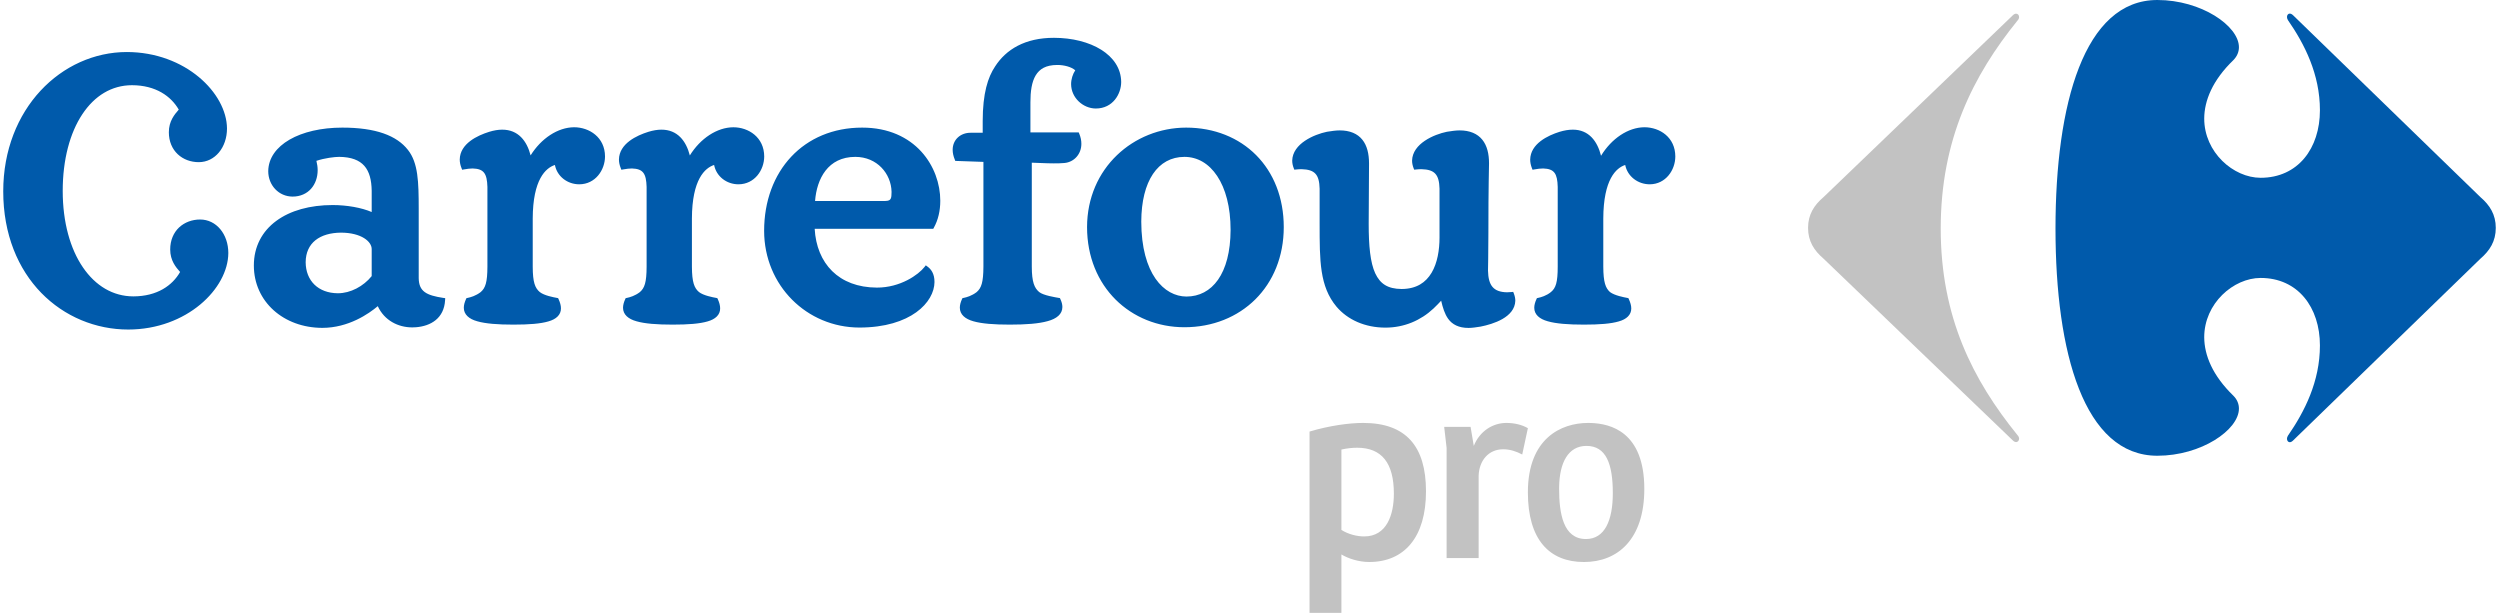
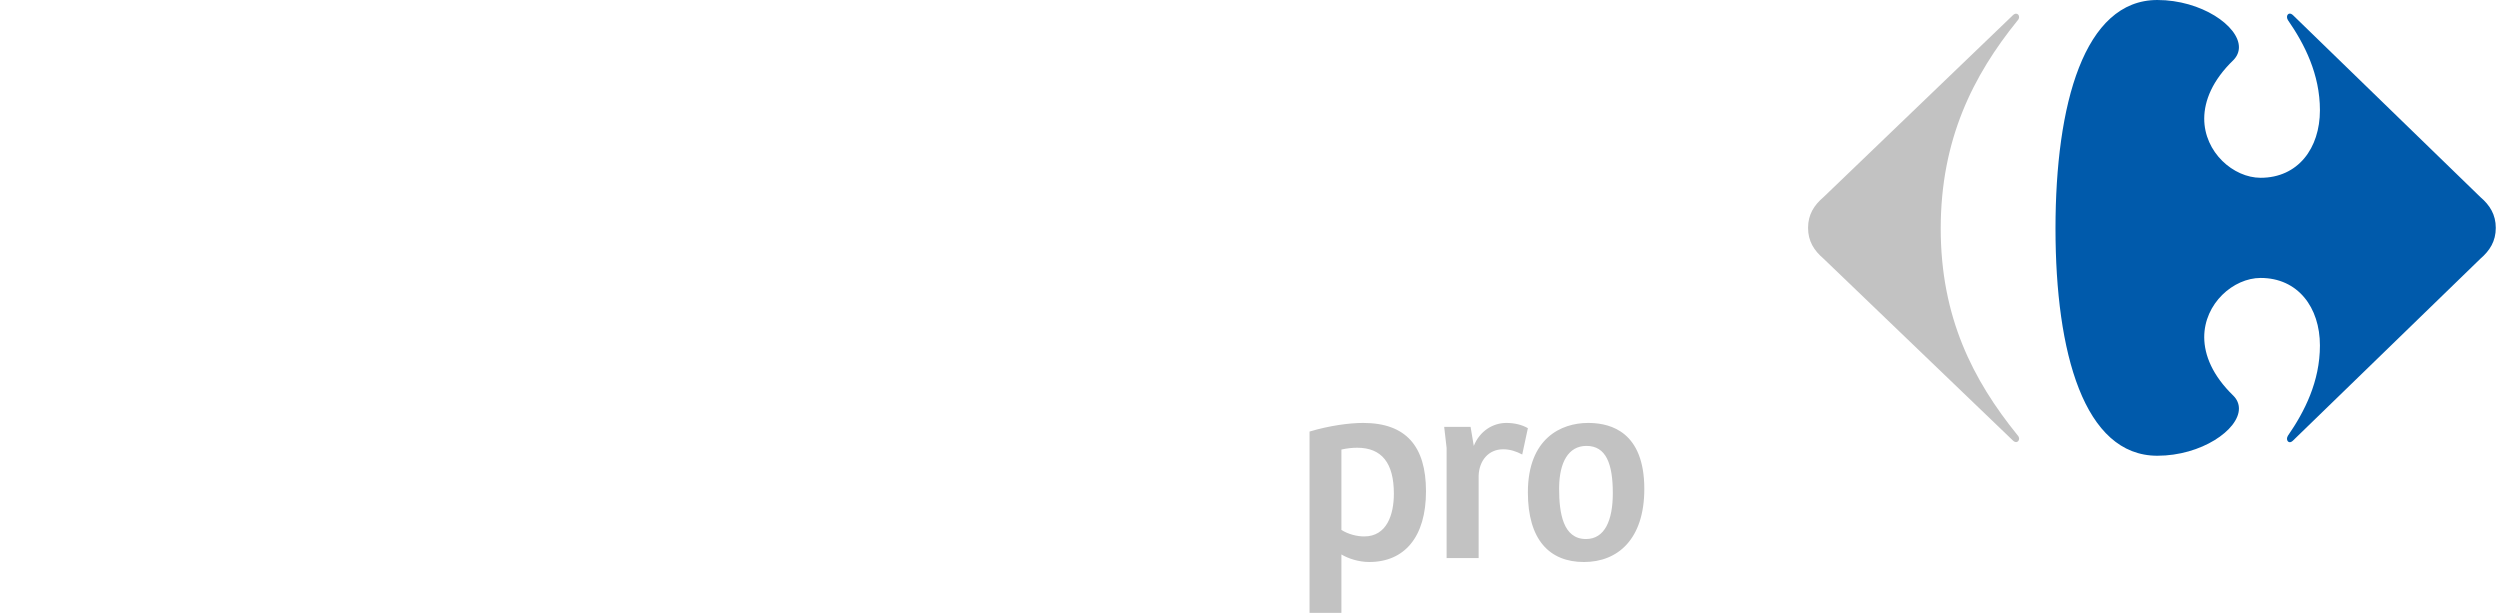
<svg xmlns="http://www.w3.org/2000/svg" width="244px" height="60px" viewBox="0 0 244 60" version="1.1">
  <title>logo</title>
  <g id="Symbols" stroke="none" stroke-width="1" fill="none" fill-rule="evenodd">
    <g id="header" transform="translate(0, -24)">
      <g id="Group" transform="translate(0, 24)">
        <g id="Group-7" transform="translate(0, 3.427)">
-           <path d="M4.028,25.159 C1.771,22.841 0.314,19.459 0.316,15.246 C0.316,11.215 1.739,7.815 3.96,5.423 C6.181,3.034 9.202,1.651 12.386,1.651 C18.099,1.661 22.134,5.66 22.155,9.118 C22.151,10.966 20.984,12.397 19.4,12.4 C18.618,12.4 17.887,12.133 17.349,11.627 C16.812,11.123 16.478,10.382 16.48,9.48 C16.478,8.399 17.034,7.743 17.447,7.272 C16.695,5.968 15.209,4.893 12.879,4.889 C10.898,4.892 9.232,5.917 8.031,7.729 C6.83,9.539 6.121,12.136 6.121,15.21 C6.121,18.276 6.86,20.866 8.093,22.668 C9.328,24.475 11.03,25.495 13.012,25.5 C15.343,25.495 16.829,24.432 17.578,23.118 C17.161,22.657 16.611,21.996 16.612,20.923 C16.611,20.021 16.943,19.276 17.48,18.77 C18.02,18.267 18.75,17.997 19.53,17.997 C21.114,17.997 22.281,19.423 22.285,21.267 C22.266,24.742 18.23,28.727 12.52,28.736 C9.341,28.736 6.284,27.475 4.028,25.159 L4.028,25.159 Z M4.028,25.159 C1.771,22.841 0.314,19.459 0.316,15.246 C0.316,11.215 1.739,7.815 3.96,5.423 C6.181,3.034 9.202,1.651 12.386,1.651 C18.099,1.661 22.134,5.66 22.155,9.118 C22.151,10.966 20.984,12.397 19.4,12.4 C18.618,12.4 17.887,12.133 17.349,11.627 C16.812,11.123 16.478,10.382 16.48,9.48 C16.478,8.399 17.034,7.743 17.447,7.272 C16.695,5.968 15.209,4.893 12.879,4.889 C10.898,4.892 9.232,5.917 8.031,7.729 C6.83,9.539 6.121,12.136 6.121,15.21 C6.121,18.276 6.86,20.866 8.093,22.668 C9.328,24.475 11.03,25.495 13.012,25.5 C15.343,25.495 16.829,24.432 17.578,23.118 C17.161,22.657 16.611,21.996 16.612,20.923 C16.611,20.021 16.943,19.276 17.48,18.77 C18.02,18.267 18.75,17.997 19.53,17.997 C21.114,17.997 22.281,19.423 22.285,21.267 C22.266,24.742 18.23,28.727 12.52,28.736 C9.341,28.736 6.284,27.475 4.028,25.159 L4.028,25.159 Z M24.776,22.493 C24.773,20.642 25.589,19.143 26.963,18.133 C28.333,17.121 30.248,16.586 32.47,16.586 C33.858,16.587 35.288,16.841 36.277,17.267 L36.277,15.19 C36.245,13.098 35.453,11.91 33.107,11.883 C32.668,11.883 31.685,11.998 30.88,12.271 C30.956,12.571 31.004,12.879 31.004,13.179 C31.004,13.878 30.781,14.523 30.359,14.997 C29.938,15.47 29.313,15.76 28.56,15.76 C27.207,15.757 26.184,14.659 26.18,13.279 C26.21,10.738 29.291,9.028 33.408,9.028 C36.675,9.028 38.725,9.802 39.821,11.212 C40.815,12.476 40.863,14.324 40.866,16.931 L40.866,23.722 C40.886,25.037 41.631,25.397 43.266,25.649 L43.452,25.673 L43.441,25.864 C43.346,27.654 42.028,28.398 40.611,28.511 C40.488,28.522 40.367,28.527 40.246,28.527 C38.853,28.53 37.511,27.845 36.872,26.455 C35.996,27.193 34.019,28.57 31.465,28.573 C27.667,28.569 24.782,26.003 24.776,22.493 L24.776,22.493 Z M141.339,27.686 C141.001,27.212 140.818,26.611 140.657,25.92 C140.467,26.132 140.245,26.362 139.91,26.683 C138.669,27.847 137.048,28.549 135.22,28.549 C133.227,28.549 131.53,27.783 130.446,26.508 C128.784,24.523 128.798,22.007 128.795,18.433 L128.795,14.989 C128.76,13.596 128.323,13.12 127.031,13.085 C126.863,13.085 126.68,13.096 126.484,13.118 L126.327,13.136 L126.27,12.991 C126.168,12.735 126.12,12.486 126.12,12.248 C126.161,10.583 128.269,9.692 129.505,9.435 C129.937,9.37 130.344,9.3 130.742,9.3 C131.75,9.296 132.495,9.622 132.962,10.205 C133.431,10.787 133.616,11.589 133.618,12.521 L133.584,18.401 C133.583,20.572 133.739,22.197 134.219,23.241 C134.704,24.277 135.44,24.766 136.793,24.779 C138.265,24.774 139.154,24.14 139.722,23.197 C140.29,22.247 140.497,20.973 140.497,19.748 L140.497,14.989 C140.46,13.596 140.02,13.118 138.729,13.085 C138.56,13.085 138.378,13.096 138.184,13.118 L138.027,13.136 L137.968,12.991 C137.868,12.735 137.818,12.486 137.818,12.248 C137.86,10.583 139.964,9.692 141.209,9.435 C141.638,9.37 142.049,9.3 142.445,9.3 C143.453,9.296 144.198,9.622 144.669,10.205 C145.143,10.787 145.329,11.589 145.329,12.52 C145.329,13.195 145.266,14.392 145.266,19.4 C145.266,21.517 145.229,22.641 145.229,22.984 C145.261,24.426 145.747,25.074 147.081,25.101 C147.223,25.101 147.37,25.09 147.534,25.076 L147.687,25.058 L147.745,25.203 C147.845,25.457 147.895,25.698 147.895,25.927 C147.844,27.553 145.731,28.205 144.508,28.449 C144.083,28.514 143.694,28.578 143.35,28.578 L143.324,28.578 C142.378,28.578 141.74,28.246 141.339,27.686 L141.339,27.686 Z M74.579,19.105 C74.579,16.183 75.54,13.663 77.221,11.871 C78.901,10.079 81.304,9.025 84.146,9.028 C86.737,9.025 88.655,9.988 89.914,11.364 C91.171,12.741 91.772,14.522 91.772,16.163 C91.772,17.133 91.568,18.038 91.142,18.8 L91.088,18.904 L79.512,18.904 C79.703,22.275 81.849,24.63 85.582,24.643 C87.878,24.649 89.646,23.383 90.234,22.628 L90.359,22.469 L90.52,22.59 C90.853,22.828 91.214,23.267 91.206,24.105 C91.193,26.048 88.92,28.538 83.877,28.542 C78.753,28.534 74.587,24.448 74.579,19.105 L74.579,19.105 Z M115.599,28.511 C112.989,28.511 110.61,27.529 108.885,25.815 C107.162,24.102 106.097,21.651 106.097,18.736 C106.106,12.963 110.643,9.038 115.764,9.028 C118.52,9.028 120.909,10.01 122.604,11.718 C124.3,13.428 125.295,15.861 125.295,18.736 C125.295,21.618 124.255,24.068 122.519,25.792 C120.782,27.515 118.354,28.511 115.6,28.511 L115.599,28.511 Z M151.063,27.93 C150.259,27.711 149.74,27.271 149.744,26.607 C149.744,26.345 149.823,26.067 149.961,25.764 L150.004,25.671 L150.104,25.65 C150.406,25.59 150.931,25.435 151.368,25.08 C151.848,24.688 152.033,24.139 152.033,22.595 L152.033,14.817 C151.998,13.506 151.7,13.048 150.61,13.016 C150.364,13.016 150.077,13.048 149.744,13.11 L149.578,13.141 L149.514,12.984 C149.401,12.69 149.346,12.413 149.346,12.152 C149.374,10.596 151.074,9.794 152.216,9.437 C152.682,9.3 153.089,9.228 153.507,9.228 C155.058,9.225 155.903,10.342 156.261,11.777 C157.278,10.107 158.899,9.001 160.498,8.993 C161.999,8.996 163.507,9.976 163.511,11.843 C163.51,13.166 162.577,14.553 161.018,14.561 C159.861,14.561 158.845,13.797 158.62,12.673 C157.738,12.963 156.495,14.068 156.481,17.903 L156.481,22.595 C156.487,24.132 156.703,24.688 157.135,25.077 C157.588,25.419 158.507,25.59 158.829,25.65 L158.93,25.671 L158.973,25.765 C159.124,26.097 159.212,26.396 159.212,26.677 C159.215,27.303 158.746,27.735 157.992,27.943 C157.229,28.17 156.114,28.256 154.601,28.256 C153.051,28.256 151.877,28.165 151.063,27.93 L151.063,27.93 Z M95.006,27.93 C94.199,27.707 93.677,27.266 93.68,26.6 C93.68,26.342 93.755,26.062 93.892,25.764 L93.937,25.671 L94.039,25.65 C94.353,25.59 94.859,25.438 95.317,25.085 C95.783,24.688 95.974,24.139 95.982,22.595 L95.982,12.373 L93.237,12.277 L93.189,12.154 C93.048,11.817 92.98,11.495 92.98,11.193 C92.981,10.197 93.752,9.531 94.714,9.531 L95.912,9.531 L95.912,8.399 C95.912,5.664 96.421,4.108 97.117,3.065 C98.185,1.402 100.042,0.259 102.871,0.264 C106.429,0.267 109.409,1.921 109.428,4.58 C109.425,5.733 108.624,7.162 106.952,7.164 C105.701,7.159 104.546,6.115 104.54,4.785 C104.541,4.296 104.702,3.801 104.945,3.434 C104.573,3.105 103.858,2.909 103.172,2.914 C102.068,2.922 101.464,3.302 101.079,3.936 C100.696,4.571 100.567,5.502 100.569,6.555 L100.569,9.496 L105.281,9.496 L105.336,9.622 C105.478,9.965 105.543,10.296 105.542,10.607 C105.545,11.63 104.817,12.395 103.897,12.481 C103.547,12.518 103.172,12.518 102.841,12.518 C102.056,12.518 101.28,12.462 100.703,12.451 L100.703,22.595 C100.708,24.127 100.96,24.678 101.424,25.077 C101.839,25.409 103.005,25.59 103.348,25.65 L103.45,25.668 L103.493,25.765 C103.621,26.041 103.688,26.294 103.688,26.538 C103.688,27.239 103.117,27.683 102.254,27.916 C101.381,28.163 100.14,28.256 98.557,28.256 C97.005,28.256 95.826,28.165 95.006,27.93 L95.006,27.93 Z M62.123,27.93 C61.32,27.711 60.805,27.269 60.807,26.607 C60.81,26.345 60.885,26.067 61.024,25.765 L61.068,25.671 L61.172,25.65 C61.485,25.59 61.989,25.438 62.447,25.085 C62.914,24.688 63.105,24.139 63.109,22.595 L63.109,14.817 C63.072,13.506 62.766,13.048 61.679,13.016 C61.43,13.016 61.143,13.048 60.813,13.11 L60.647,13.141 L60.585,12.984 C60.465,12.689 60.409,12.405 60.409,12.136 C60.438,10.589 62.139,9.794 63.287,9.437 C63.739,9.3 64.16,9.228 64.554,9.228 C66.119,9.225 66.965,10.326 67.328,11.744 C68.351,10.091 69.98,9.001 71.574,8.995 C73.056,8.996 74.582,9.973 74.587,11.843 C74.584,13.166 73.651,14.557 72.074,14.561 C70.923,14.561 69.914,13.797 69.697,12.673 C68.809,12.963 67.544,14.071 67.531,17.903 L67.531,22.595 C67.539,24.132 67.761,24.684 68.222,25.077 C68.656,25.419 69.575,25.59 69.908,25.65 L70.01,25.671 L70.055,25.765 C70.203,26.091 70.286,26.388 70.286,26.669 C70.294,27.298 69.819,27.732 69.061,27.943 C68.294,28.17 67.175,28.256 65.656,28.256 C64.106,28.256 62.935,28.165 62.123,27.93 L62.123,27.93 Z M46.581,27.93 C45.78,27.711 45.266,27.269 45.268,26.607 C45.27,26.345 45.345,26.067 45.483,25.765 L45.528,25.671 L45.63,25.65 C45.943,25.59 46.45,25.438 46.908,25.085 C47.377,24.688 47.567,24.139 47.572,22.595 L47.572,14.817 C47.532,13.506 47.225,13.048 46.139,13.016 C45.893,13.016 45.605,13.048 45.274,13.11 L45.107,13.141 L45.046,12.984 C44.925,12.689 44.871,12.405 44.871,12.136 C44.898,10.589 46.598,9.794 47.75,9.437 C48.2,9.3 48.621,9.228 49.012,9.228 C50.579,9.225 51.423,10.326 51.788,11.739 C52.812,10.091 54.441,9.001 56.035,8.993 C57.517,8.996 59.044,9.973 59.05,11.843 C59.045,13.166 58.11,14.557 56.536,14.561 C55.386,14.561 54.374,13.797 54.159,12.673 C53.269,12.963 52.007,14.071 51.994,17.903 L51.994,22.595 C51.997,24.132 52.219,24.684 52.683,25.077 C53.111,25.419 54.034,25.59 54.368,25.65 L54.471,25.671 L54.515,25.765 C54.665,26.093 54.749,26.388 54.749,26.669 C54.755,27.298 54.282,27.732 53.521,27.943 C52.755,28.17 51.637,28.256 50.116,28.256 C48.567,28.256 47.396,28.165 46.581,27.93 L46.581,27.93 Z M111.388,18.201 C111.398,23.312 113.617,25.51 115.798,25.516 C118.288,25.513 120.089,23.315 120.105,19.012 C120.107,16.766 119.609,14.969 118.797,13.752 C117.985,12.531 116.876,11.884 115.599,11.884 C113.013,11.887 111.403,14.225 111.388,18.201 L111.388,18.201 Z M33.274,19.279 C31.224,19.3 29.844,20.264 29.833,22.17 C29.846,23.971 31.061,25.183 32.973,25.195 C34.209,25.199 35.477,24.512 36.277,23.521 L36.277,20.883 C36.277,20.523 36.041,20.13 35.535,19.814 C35.029,19.499 34.262,19.279 33.274,19.279 L33.274,19.279 Z M86.386,16.19 C86.755,16.182 86.854,16.097 86.925,15.979 C86.999,15.853 87.02,15.606 87.016,15.299 C86.98,13.525 85.601,11.884 83.478,11.884 C80.803,11.884 79.719,14.025 79.55,16.19 L86.386,16.19 Z M4.028,25.159 C1.771,22.841 0.314,19.459 0.316,15.246 C0.316,11.215 1.739,7.815 3.96,5.423 C6.181,3.034 9.202,1.651 12.386,1.651 C18.099,1.661 22.134,5.66 22.155,9.118 C22.151,10.966 20.984,12.397 19.4,12.4 C18.618,12.4 17.887,12.133 17.349,11.627 C16.812,11.123 16.478,10.382 16.48,9.48 C16.478,8.399 17.034,7.743 17.447,7.272 C16.695,5.968 15.209,4.893 12.879,4.889 C10.898,4.892 9.232,5.917 8.031,7.729 C6.83,9.539 6.121,12.136 6.121,15.21 C6.121,18.276 6.86,20.866 8.093,22.668 C9.328,24.475 11.03,25.495 13.012,25.5 C15.343,25.495 16.829,24.432 17.578,23.118 C17.161,22.657 16.611,21.996 16.612,20.923 C16.611,20.021 16.943,19.276 17.48,18.77 C18.02,18.267 18.75,17.997 19.53,17.997 C21.114,17.997 22.281,19.423 22.285,21.267 C22.266,24.742 18.23,28.727 12.52,28.736 C9.341,28.736 6.284,27.475 4.028,25.159 L4.028,25.159 Z" id="Fill-1" fill="#005AAB" />
          <path d="M133.037,37.851 C137.216,37.851 139.177,40.118 139.177,44.524 C139.177,49.006 137.061,51.424 133.638,51.424 C132.619,51.424 131.6,51.094 130.921,50.687 L130.921,56.391 L127.812,56.391 L127.812,38.693 C129.771,38.107 131.705,37.851 133.037,37.851 Z M154.992,37.852 L155.257,37.856 C157.179,37.916 160.485,38.704 160.485,44.295 C160.485,49.183 157.915,51.425 154.59,51.425 C151.212,51.425 149.121,49.234 149.121,44.626 C149.121,39.329 152.397,37.852 154.992,37.852 Z M147.02,37.851 C147.808,37.851 148.543,38.03 149.121,38.361 L148.569,40.933 C147.991,40.628 147.387,40.423 146.705,40.423 C145.286,40.423 144.367,41.519 144.315,42.995 L144.315,51.043 L141.189,51.043 L141.189,40.297 L140.952,38.233 L143.528,38.233 L143.842,40.093 C144.42,38.642 145.706,37.851 147.02,37.851 Z M154.841,40.093 C153.05,40.093 152.214,41.734 152.171,44.078 L152.17,44.27 C152.17,46.637 152.549,49.183 154.79,49.183 C156.631,49.183 157.411,47.351 157.411,44.702 C157.411,41.849 156.757,40.093 154.841,40.093 Z M132.462,40.272 C131.992,40.272 131.469,40.323 130.921,40.449 L130.921,48.292 C131.6,48.726 132.462,48.929 133.141,48.929 C135.362,48.929 136.042,46.79 136.042,44.753 C136.042,41.774 134.866,40.272 132.462,40.272 Z" id="Shape" fill="#C2C2C2" />
        </g>
        <path d="M196.444,1.499 C196.56,1.383 196.674,1.335 196.771,1.335 C196.947,1.335 197.065,1.485 197.065,1.675 C197.058,1.79 197.007,1.909 196.898,2.02 C192.569,7.372 189.414,13.626 189.414,22.307 C189.414,30.974 192.569,37.106 196.898,42.459 C197.007,42.566 197.058,42.694 197.065,42.807 C197.065,42.992 196.947,43.146 196.771,43.146 C196.674,43.146 196.56,43.098 196.444,42.979 L177.976,25.243 C177.055,24.456 176.467,23.546 176.467,22.242 C176.467,20.936 177.055,20.023 177.976,19.239 L196.444,1.499 Z" id="Fill-4" fill="#C2C2C2" />
        <path d="M210.557,-1.91846539e-13 C203.404,-1.91846539e-13 200.616,10.179 200.616,22.307 C200.616,34.435 203.404,44.48 210.557,44.48 C214.845,44.48 218.511,41.959 218.52,39.884 C218.52,39.429 218.35,38.992 217.975,38.62 C215.936,36.642 215.146,34.67 215.132,32.93 C215.125,29.608 217.992,27.128 220.637,27.128 C224.282,27.128 226.425,30.004 226.425,33.717 C226.425,37.243 224.924,40.176 223.3,42.528 C223.243,42.625 223.208,42.727 223.208,42.823 C223.211,43.008 223.321,43.16 223.479,43.16 C223.579,43.16 223.693,43.109 223.819,42.979 L242.092,25.246 C243.003,24.458 243.588,23.546 243.588,22.242 C243.588,20.939 243.003,20.024 242.092,19.242 L223.819,1.502 C223.693,1.378 223.579,1.327 223.479,1.327 C223.316,1.327 223.211,1.477 223.208,1.659 C223.208,1.754 223.243,1.861 223.3,1.959 C224.924,4.304 226.425,7.24 226.425,10.76 C226.425,14.478 224.282,17.352 220.637,17.352 C217.992,17.352 215.125,14.876 215.132,11.555 C215.146,9.817 215.936,7.84 217.975,5.87 C218.35,5.489 218.52,5.056 218.52,4.601 C218.511,2.527 214.845,-1.91846539e-13 210.557,-1.91846539e-13" id="Fill-6" fill="#005AAB" />
      </g>
    </g>
  </g>
</svg>